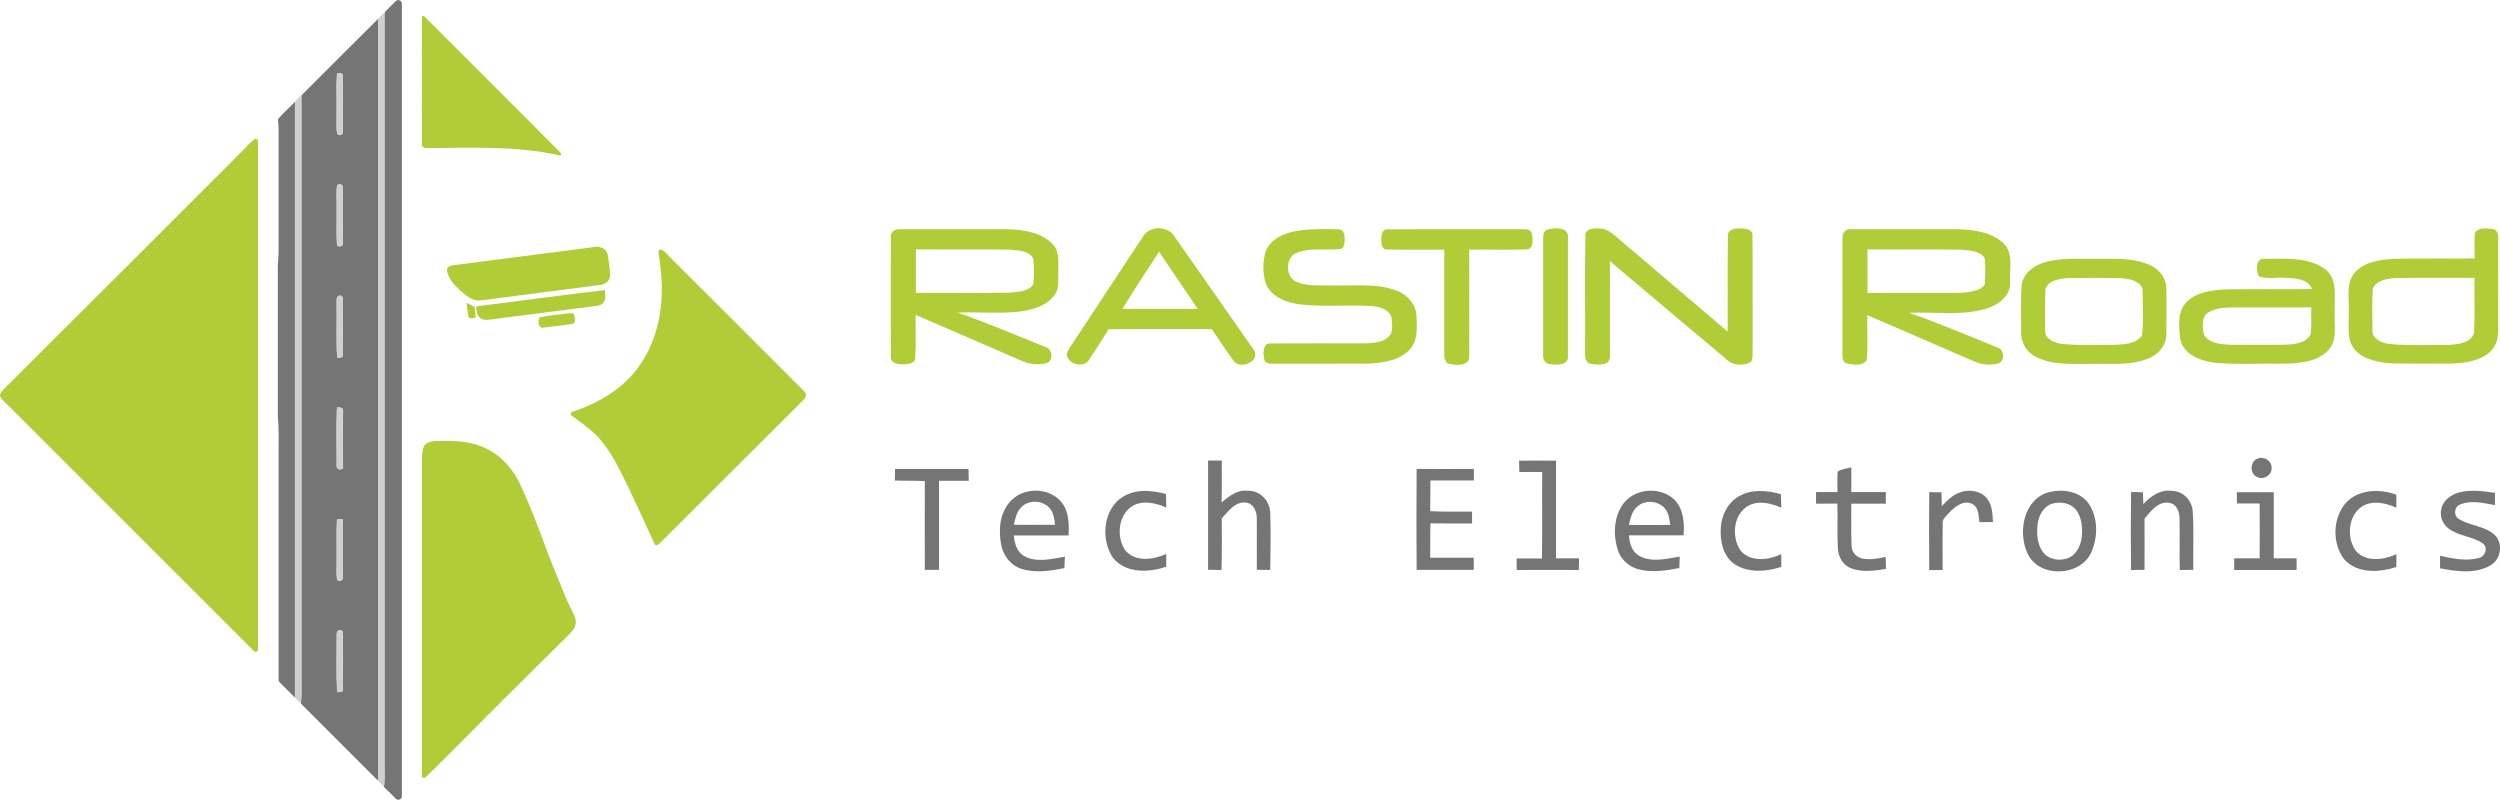
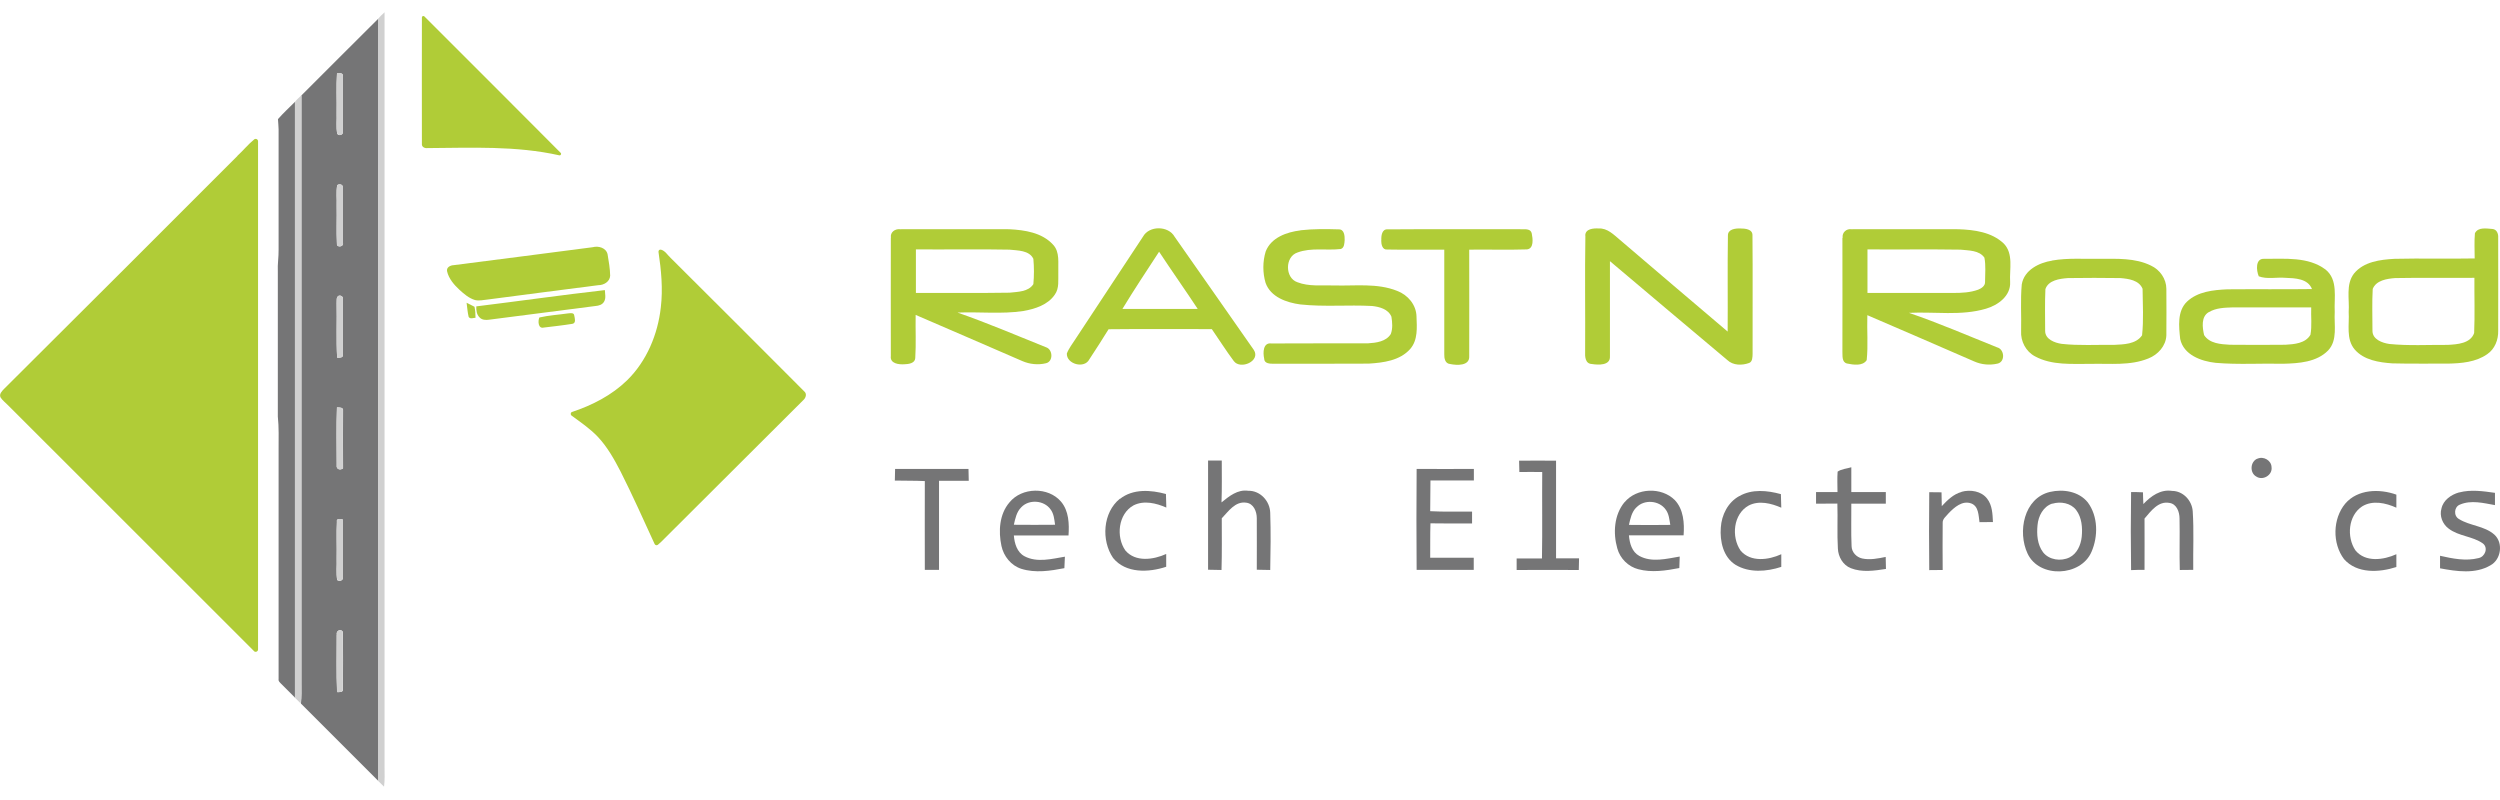
<svg xmlns="http://www.w3.org/2000/svg" id="Layer_1" viewBox="0 0 193.47 61.88">
-   <path d="M29.84.87c.26-.26.52-.52.78-.78.18-.18.48-.05.48.2,0,20.42,0,40.85,0,61.27,0,0,0,0,0,0h0c.05.27-.27.44-.47.25-.3-.31-.6-.61-.92-.9v-.02c.07-.51.04-1.03.04-1.55,0-19.42,0-38.84,0-58.26,0-.07.03-.15.08-.2Z" style="fill:#757576; stroke-width:0px;" />
  <path d="M23.32,7.39c1.99-1.98,3.97-3.98,5.96-5.95-.01,19.67,0,39.33,0,59-.82-.83-5-5.01-5.99-5.99.06-.52.04-1.04.04-1.56,0-15.16,0-30.33,0-45.49ZM26.08,5.65c-.07,1.04-.01,2.09-.03,3.13.02.52-.05,1.04.04,1.55.1.22.46.13.45-.11,0-1.44,0-2.89,0-4.33.03-.26-.29-.23-.46-.24ZM26.09,14.34c-.09.52-.02,1.04-.04,1.56.02,1-.03,1.99.02,2.99,0,.3.56.21.46-.09,0-1.41,0-2.83,0-4.24.06-.26-.27-.39-.45-.21ZM26.21,22.89c-.21.11-.14.37-.16.56.03,1.41-.04,2.83.04,4.23.16,0,.48.03.45-.23,0-1.45,0-2.9,0-4.34.01-.17-.18-.27-.33-.22ZM26.08,31.53c-.06,1.49-.02,2.98-.02,4.47-.05.32.28.42.49.24-.02-1.49,0-2.97,0-4.46.04-.27-.28-.24-.46-.25ZM26.07,40.34c-.05.96,0,1.92-.02,2.88.02.56-.05,1.12.04,1.67.18.13.49.04.44-.21,0-1.49,0-2.98,0-4.47-.14-.05-.49-.12-.47.14ZM26.06,49.11c0,1.48-.04,2.97.03,4.45.17,0,.47.04.45-.22,0-1.48.02-2.96,0-4.43-.14-.29-.56-.1-.47.2Z" style="fill:#757576; stroke-width:0px;" />
  <path d="M21.51,9.22c.41-.47.88-.9,1.32-1.34,0,15.37,0,30.74,0,46.11-.36-.37-.73-.73-1.09-1.09-.09-.1-.21-.19-.18-.34,0-5.93,0-11.86,0-17.78,0-.85.03-1.7-.06-2.55,0-3.74,0-7.48,0-11.22-.03-.56.07-1.12.06-1.68,0-3.11,0-6.22,0-9.33,0-.26-.04-.52-.05-.78Z" style="fill:#757576; stroke-width:0px;" />
  <path d="M29.28,1.44c.14-.18.31-.33.48-.49,0,19.46,0,38.92,0,58.38,0,.52.03,1.03-.04,1.55-.15-.14-.3-.29-.45-.44,0-19.67,0-39.33,0-59Z" style="fill:#d0d0d0; stroke-width:0px;" />
  <path d="M26.08,5.65c.17,0,.48-.03.46.24,0,1.45,0,2.89,0,4.33.02.23-.35.33-.45.11-.08-.51-.02-1.03-.04-1.55.02-1.04-.04-2.09.03-3.13Z" style="fill:#d0d0d0; stroke-width:0px;" />
  <path d="M22.83,7.88c.14-.19.32-.33.48-.49,0,15.16,0,30.33,0,45.49,0,.52.02,1.04-.04,1.56-.15-.15-.3-.3-.45-.45,0-15.37,0-30.74,0-46.11Z" style="fill:#d0d0d0; stroke-width:0px;" />
  <path d="M26.09,14.34c.17-.18.51-.05.45.21,0,1.41,0,2.83,0,4.24.1.3-.47.39-.46.09-.05-.99,0-1.99-.02-2.99.02-.52-.05-1.04.04-1.56Z" style="fill:#d0d0d0; stroke-width:0px;" />
  <path d="M26.21,22.89c.15-.05.34.05.33.22,0,1.45,0,2.9,0,4.34.03.26-.29.22-.45.23-.08-1.41-.01-2.82-.04-4.23.02-.19-.05-.45.16-.56Z" style="fill:#d0d0d0; stroke-width:0px;" />
  <path d="M26.08,31.53c.17,0,.49-.02.46.25,0,1.49-.01,2.97,0,4.46-.21.18-.54.08-.49-.24,0-1.49-.04-2.98.02-4.47Z" style="fill:#d0d0d0; stroke-width:0px;" />
  <path d="M26.07,40.34c-.02-.25.32-.18.47-.14,0,1.49,0,2.98,0,4.47.04.25-.27.34-.44.21-.09-.55-.02-1.12-.04-1.67.02-.96-.03-1.92.02-2.88Z" style="fill:#d0d0d0; stroke-width:0px;" />
  <path d="M26.06,49.11c-.08-.3.33-.49.47-.2.02,1.48,0,2.96,0,4.43.02.26-.28.22-.45.22-.07-1.48-.02-2.97-.03-4.45Z" style="fill:#d0d0d0; stroke-width:0px;" />
  <path d="M32.84,1.27c3.52,3.52,7.04,7.03,10.55,10.56.08.08,0,.22-.11.19-3.34-.75-6.8-.58-10.2-.56-.21.03-.46-.09-.43-.33-.01-3.26,0-6.52,0-9.78,0-.1.12-.15.2-.08Z" style="fill:#b0cc37; stroke-width:0px;" />
  <path d="M18.37,12.06c.45-.41.83-.89,1.3-1.27.12-.1.3-.01.3.14,0,13.11,0,26.22,0,39.33,0,.13-.13.22-.25.17,0,0,0,0,0,0-.02,0-.05-.02-.06-.04-6.34-6.34-12.68-12.68-19.03-19.02-.2-.21-.44-.38-.59-.62-.12-.26.11-.48.27-.65,6.03-6,12.05-12.01,18.06-18.03Z" style="fill:#b0cc37; stroke-width:0px;" />
  <path d="M50.96,19.5c-.02-.11.08-.21.19-.18.32.08.51.42.75.64,3.45,3.44,6.9,6.87,10.33,10.32.24.19.13.52-.07.69-3.58,3.56-7.16,7.13-10.73,10.7-.17.17-.33.34-.52.49-.08.06-.2.04-.25-.06-.86-1.87-1.7-3.76-2.63-5.6-.49-.95-1.02-1.9-1.76-2.69-.61-.64-1.33-1.13-2.04-1.65-.1-.08-.08-.24.04-.28,1.56-.52,3.07-1.29,4.26-2.45,1.52-1.49,2.38-3.56,2.61-5.65.17-1.43.03-2.87-.18-4.28Z" style="fill:#b0cc37; stroke-width:0px;" />
  <path d="M45.87,19.13c.45-.12,1.04.05,1.15.55.09.55.19,1.1.2,1.66-.03.47-.5.73-.92.73-2.85.36-5.7.74-8.56,1.11-.33.03-.66.12-.98.04-.47-.14-.85-.47-1.2-.79-.42-.39-.83-.86-.96-1.43-.07-.31.25-.47.51-.48,3.59-.45,7.18-.93,10.77-1.39Z" style="fill:#b0cc37; stroke-width:0px;" />
  <path d="M36.86,23.71c3.32-.41,6.63-.88,9.95-1.26.01.29.1.62-.06.89-.13.24-.41.32-.66.34-2.74.35-5.49.71-8.23,1.06-.26.04-.57.03-.76-.19-.22-.22-.25-.54-.24-.83Z" style="fill:#b0cc37; stroke-width:0px;" />
  <path d="M36.11,23.43c.2.1.4.21.61.31.06.28.08.56.08.85-.18.01-.4.12-.53-.06-.09-.36-.11-.73-.16-1.09Z" style="fill:#b0cc37; stroke-width:0px;" />
  <path d="M43.98,24.25c.17-.01.44-.07.46.17.04.21.16.58-.14.64-.74.12-1.48.2-2.22.29-.44.11-.46-.51-.34-.78.73-.17,1.49-.21,2.24-.32Z" style="fill:#b0cc37; stroke-width:0px;" />
-   <path d="M32.83,34.51c.19-.31.59-.36.92-.38,1.14-.03,2.32-.03,3.4.38,1.46.52,2.57,1.74,3.18,3.14,1.08,2.3,1.84,4.73,2.83,7.06.36.85.66,1.72,1.1,2.54.15.3.32.61.3.95-.03.38-.29.68-.55.93-2.87,2.83-5.73,5.67-8.57,8.54-.84.83-1.66,1.68-2.52,2.49-.1.1-.27.02-.27-.12,0-8.13,0-16.26,0-24.39.02-.39,0-.8.18-1.15Z" style="fill:#b0cc37; stroke-width:0px;" />
  <path d="M174.7,35.5c.46-.22,1.08.13,1.09.65.09.61-.67,1.07-1.18.73-.53-.29-.47-1.17.09-1.39Z" style="fill:#757576; stroke-width:0px;" />
  <path d="M117.56,35.65c.95-.01,1.91,0,2.86,0,0,2.52,0,5.04,0,7.56.59,0,1.19,0,1.78,0,0,.3-.01.6-.02.9-1.6-.01-3.21,0-4.81,0,0-.3,0-.6,0-.89.66,0,1.31,0,1.96,0,.04-2.23,0-4.46.02-6.69-.59-.01-1.18-.01-1.77,0,0-.29-.01-.59-.02-.87Z" style="fill:#757576; stroke-width:0px;" />
  <path d="M93.5,35.64c.35,0,.7,0,1.05,0,0,1.08.02,2.16-.02,3.24.59-.48,1.25-1.02,2.07-.9.93-.02,1.68.8,1.7,1.71.05,1.47.03,2.95,0,4.42-.35,0-.69-.01-1.04-.02,0-1.33.01-2.66,0-3.99,0-.52-.25-1.14-.83-1.2-.84-.12-1.37.68-1.88,1.21,0,1.33.02,2.67-.02,4-.35,0-.69-.01-1.04-.02,0-2.82,0-5.64,0-8.46Z" style="fill:#757576; stroke-width:0px;" />
  <path d="M142.21,36.5c.3-.21.71-.23,1.06-.34,0,.64,0,1.28,0,1.92.89,0,1.78,0,2.67,0,0,.3,0,.6,0,.9-.89,0-1.78,0-2.67,0,.01,1.1-.03,2.19.02,3.29.01.46.37.85.82.95.61.13,1.23,0,1.82-.12,0,.31.01.62.02.93-.9.14-1.86.28-2.72-.06-.61-.24-.97-.88-1-1.51-.07-1.16,0-2.32-.04-3.49-.55.01-1.1.01-1.65.01,0-.3,0-.6,0-.9.55,0,1.11,0,1.66,0,0-.53-.03-1.06.01-1.59Z" style="fill:#757576; stroke-width:0px;" />
  <path d="M69.25,37.2c0-.31.02-.61.02-.91,1.89,0,3.79,0,5.68,0,0,.31.01.61.02.92-.76,0-1.53,0-2.3,0,0,2.29,0,4.59,0,6.89-.37,0-.73,0-1.1,0,0-2.29-.01-4.58,0-6.87-.78-.04-1.56-.02-2.34-.04Z" style="fill:#757576; stroke-width:0px;" />
  <path d="M109.63,44.11c-.02-2.61-.02-5.22,0-7.82,1.48.01,2.96,0,4.43,0,0,.3,0,.59,0,.89-1.12,0-2.24,0-3.36,0-.02.79,0,1.59-.02,2.38,1.08.06,2.16.02,3.24.03v.92c-1.07,0-2.14.01-3.22-.01-.03.89-.01,1.77-.02,2.66,1.12,0,2.24,0,3.37,0,0,.31,0,.63,0,.94-1.48,0-2.96,0-4.43,0Z" style="fill:#757576; stroke-width:0px;" />
  <path d="M78.12,38.88c.96-1.18,3-1.22,3.99-.06.61.72.64,1.72.58,2.62-1.41-.01-2.82,0-4.23,0,.05.61.24,1.3.83,1.61.97.51,2.1.2,3.12.03-.01.29-.02.59-.04.89-1.09.21-2.25.39-3.33.05-.79-.25-1.37-.97-1.54-1.77-.24-1.13-.17-2.45.62-3.37ZM79.04,39.25c-.37.36-.47.88-.58,1.36,1.06,0,2.13.02,3.19,0-.06-.41-.09-.85-.35-1.19-.5-.71-1.66-.8-2.26-.17Z" style="fill:#757576; stroke-width:0px;" />
  <path d="M86.67,38.61c1.01-.8,2.39-.7,3.56-.38.01.35.02.7.03,1.05-.78-.34-1.73-.58-2.54-.17-1.19.66-1.37,2.44-.63,3.49.78.92,2.17.72,3.16.27,0,.33,0,.66,0,.99-1.34.45-3.13.53-4.11-.68-.93-1.36-.8-3.52.53-4.59Z" style="fill:#757576; stroke-width:0px;" />
  <path d="M125.72,38.87c.94-1.13,2.86-1.2,3.89-.17.68.72.75,1.79.68,2.73-1.41,0-2.82,0-4.23,0,.05.61.23,1.28.8,1.59.96.53,2.11.22,3.13.05-.01.29-.02.59-.03.89-1.04.2-2.14.37-3.18.09-.78-.2-1.41-.84-1.62-1.61-.34-1.19-.25-2.6.56-3.58ZM126.64,39.26c-.37.36-.47.88-.58,1.36,1.07.01,2.13.02,3.2,0-.07-.41-.1-.85-.36-1.19-.5-.71-1.67-.8-2.26-.16Z" style="fill:#757576; stroke-width:0px;" />
  <path d="M134.59,38.4c.98-.57,2.18-.45,3.23-.16.01.35.02.7.03,1.05-.78-.34-1.73-.58-2.52-.17-1.2.66-1.36,2.43-.63,3.49.78.92,2.17.73,3.15.28,0,.33,0,.65,0,.98-1.13.37-2.48.48-3.54-.16-.96-.6-1.22-1.83-1.14-2.88.06-.98.55-1.96,1.43-2.44Z" style="fill:#757576; stroke-width:0px;" />
  <path d="M151.8,38.06c.68-.19,1.53-.06,1.98.53.4.51.42,1.19.45,1.81-.35,0-.7,0-1.04.01-.08-.52-.06-1.23-.64-1.45-.69-.25-1.31.3-1.76.77-.17.22-.46.41-.45.72-.02,1.22,0,2.44,0,3.66-.35,0-.7,0-1.04.01-.02-2.01-.02-4.02,0-6.03.32,0,.63,0,.95.01,0,.35.02.71.02,1.07.43-.46.9-.93,1.53-1.1Z" style="fill:#757576; stroke-width:0px;" />
  <path d="M158.64,38.07c1.02-.24,2.24-.05,2.93.81.8,1.08.81,2.62.29,3.82-.82,1.93-4.05,2.07-4.95.14-.79-1.68-.29-4.29,1.73-4.77ZM158.82,38.97c-.7.23-1.08.97-1.14,1.67-.07.71-.02,1.5.43,2.1.47.6,1.38.72,2.04.4.59-.29.88-.96.95-1.59.07-.71.01-1.5-.43-2.08-.42-.55-1.21-.68-1.84-.49Z" style="fill:#757576; stroke-width:0px;" />
  <path d="M165.88,39c.57-.61,1.33-1.15,2.21-1.01.85,0,1.54.74,1.6,1.57.1,1.51.02,3.03.04,4.54-.35,0-.7,0-1.04.01-.04-1.33.01-2.66-.02-3.98,0-.51-.22-1.13-.78-1.21-.86-.17-1.44.64-1.93,1.21.01,1.32,0,2.65,0,3.97-.35,0-.69,0-1.04.02-.03-2.01-.03-4.03,0-6.04.31,0,.61,0,.92.02,0,.3.02.6.03.9Z" style="fill:#757576; stroke-width:0px;" />
  <path d="M181.49,38.98c.96-1.13,2.66-1.17,3.96-.7,0,.34,0,.67,0,1.01-.82-.37-1.84-.6-2.65-.1-1.08.71-1.21,2.37-.52,3.4.77.95,2.18.75,3.17.3,0,.33,0,.66,0,.99-1.32.43-3.05.53-4.05-.61-.92-1.22-.88-3.12.09-4.29Z" style="fill:#757576; stroke-width:0px;" />
  <path d="M190.31,38.11c.91-.24,1.85-.1,2.77.03,0,.32,0,.63,0,.95-.89-.16-1.85-.41-2.71-.04-.46.17-.51.88-.07,1.12.85.53,1.96.52,2.73,1.2.71.64.53,1.93-.3,2.38-1.17.69-2.62.47-3.9.23,0-.32,0-.65,0-.97.97.22,2,.43,2.98.18.5-.1.77-.79.34-1.13-.8-.57-1.86-.55-2.65-1.15-.48-.35-.73-.99-.56-1.56.14-.65.75-1.07,1.35-1.24Z" style="fill:#757576; stroke-width:0px;" />
-   <path d="M173.1,38.09c.95,0,1.9,0,2.86,0,0,1.7,0,3.41,0,5.12.59,0,1.18,0,1.77,0,0,.3,0,.59,0,.9-1.61,0-3.22,0-4.83,0,0-.3,0-.6,0-.9.66,0,1.31,0,1.97,0,.02-1.42,0-2.83,0-4.25-.59,0-1.18,0-1.76,0,0-.3-.01-.59-.01-.88Z" style="fill:#757576; stroke-width:0px;" />
  <path d="M68.95,18.4c-.08-.42.31-.71.71-.66,2.82,0,5.64-.01,8.45,0,1.19.06,2.53.26,3.38,1.19.55.58.38,1.43.41,2.16-.02.57.09,1.21-.27,1.71-.54.8-1.54,1.11-2.44,1.27-1.68.25-3.39.05-5.09.12,2.31.8,4.57,1.77,6.84,2.68.54.16.59,1.1.01,1.24-.61.15-1.27.08-1.84-.17-2.75-1.2-5.5-2.38-8.25-3.57-.02,1.11.04,2.23-.03,3.35-.03.4-.52.46-.84.47-.43.03-1.13-.05-1.05-.64-.01-3.06,0-6.12,0-9.17ZM70.88,19.3c0,1.12,0,2.25,0,3.37,2.42-.01,4.83.02,7.25-.02.63-.07,1.45-.06,1.84-.66.06-.65.06-1.31,0-1.96-.32-.67-1.22-.64-1.85-.71-2.41-.05-4.83,0-7.24-.02Z" style="fill:#b0cc37; stroke-width:0px;" />
  <path d="M88.45,18.32c.48-.88,1.97-.86,2.45,0,2.04,2.93,4.1,5.83,6.13,8.76.56.86-1.04,1.56-1.55.86-.6-.8-1.13-1.65-1.7-2.47-2.66,0-5.33-.02-7.99.01-.48.79-.99,1.56-1.49,2.33-.38.75-1.77.37-1.74-.45.16-.42.45-.77.68-1.14,1.74-2.63,3.47-5.27,5.21-7.9ZM86.85,23.91c1.94,0,3.89,0,5.84,0-.98-1.49-2.01-2.94-2.99-4.43-.96,1.47-1.93,2.93-2.84,4.43Z" style="fill:#b0cc37; stroke-width:0px;" />
  <path d="M100.65,17.82c.98-.11,1.96-.1,2.94-.07.44-.02.48.5.47.83-.02.24-.02.6-.3.69-1.11.13-2.28-.13-3.35.27-.98.32-.98,1.97-.01,2.3.9.35,1.9.22,2.84.25,1.63.05,3.33-.2,4.88.42.83.31,1.48,1.08,1.5,1.98.03.85.12,1.82-.49,2.52-.8.9-2.08,1.06-3.21,1.13-2.45.02-4.9,0-7.34.01-.3,0-.75,0-.75-.41-.1-.44-.09-1.25.56-1.16,2.49-.02,4.98,0,7.47-.01.64-.04,1.4-.13,1.77-.72.16-.42.12-.9.05-1.34-.24-.59-.93-.77-1.5-.83-1.85-.1-3.7.08-5.55-.12-1.06-.14-2.3-.57-2.69-1.67-.23-.78-.23-1.65.01-2.43.42-1.08,1.63-1.5,2.68-1.63Z" style="fill:#b0cc37; stroke-width:0px;" />
  <path d="M106.9,18.59c-.02-.33.04-.88.49-.84,3.47-.03,6.95,0,10.42-.01.27,0,.66-.03.73.33.08.39.18,1.17-.37,1.23-1.49.05-2.98,0-4.47.02,0,2.75.01,5.5,0,8.25.04.76-.96.71-1.48.6-.39-.03-.46-.45-.45-.76,0-2.7,0-5.39,0-8.09-1.47-.01-2.94.02-4.41-.01-.39.04-.47-.41-.47-.7Z" style="fill:#b0cc37; stroke-width:0px;" />
-   <path d="M119.67,17.8c.56-.2,1.77-.29,1.67.61,0,3.05,0,6.11,0,9.16.05.72-.89.68-1.37.61-.42,0-.58-.42-.55-.78,0-2.94,0-5.88,0-8.82.02-.27-.03-.63.26-.78Z" style="fill:#b0cc37; stroke-width:0px;" />
  <path d="M122.68,18.23c0-.53.64-.57,1.03-.55.68-.04,1.17.48,1.65.88,2.78,2.37,5.55,4.74,8.34,7.1.02-2.48-.02-4.95.02-7.43-.01-.5.58-.56.95-.55.36,0,.97.04.95.54.03,3.06,0,6.11.01,9.17-.01.24,0,.6-.27.7-.55.2-1.24.2-1.69-.23-3.03-2.54-6.06-5.1-9.08-7.65,0,2.45,0,4.91,0,7.37.04.72-.91.67-1.4.59-.52-.02-.54-.59-.52-.97.02-2.99-.03-5.98.02-8.97Z" style="fill:#b0cc37; stroke-width:0px;" />
  <path d="M142.6,18.4c-.06-.4.29-.72.68-.66,2.76-.01,5.52,0,8.28,0,1.22.04,2.57.22,3.5,1.1.78.79.44,1.99.5,2.98.06,1.08-.94,1.8-1.87,2.07-1.93.57-3.98.22-5.96.32,2.31.79,4.55,1.76,6.82,2.67.58.14.65,1.13.03,1.26-.6.14-1.24.08-1.8-.17-2.75-1.2-5.51-2.39-8.27-3.58-.04,1.16.07,2.33-.05,3.48-.31.48-1.04.36-1.53.26-.41-.11-.33-.6-.35-.92.01-2.93,0-5.87,0-8.8ZM144.52,19.3c0,1.12,0,2.25,0,3.37,2.22,0,4.44,0,6.66,0,.64,0,1.29-.03,1.9-.25.26-.1.56-.3.54-.61,0-.62.07-1.26-.05-1.87-.4-.58-1.22-.55-1.85-.62-2.4-.04-4.81,0-7.21-.02Z" style="fill:#b0cc37; stroke-width:0px;" />
  <path d="M191.53,18.05c.24-.5.92-.36,1.36-.33.33.03.46.37.44.66.01,2.4,0,4.81,0,7.21.02.7-.26,1.42-.85,1.82-.88.62-2.01.71-3.05.73-1.43-.01-2.86.02-4.29-.02-1.03-.07-2.21-.25-2.92-1.08-.68-.81-.4-1.93-.46-2.9.07-.99-.24-2.12.41-2.97.75-.92,2.03-1.08,3.14-1.14,2.07-.05,4.13.01,6.2-.03,0-.66-.04-1.31.02-1.96ZM185.35,21.52c-.63.05-1.46.17-1.73.84-.06,1.07-.02,2.15-.02,3.23-.01.68.76.95,1.31,1.03,1.5.15,3.01.06,4.51.07.73-.04,1.77-.1,2.05-.92.06-1.42.01-2.85.02-4.27-2.05.02-4.1-.02-6.15.02Z" style="fill:#b0cc37; stroke-width:0px;" />
  <path d="M158.82,20.16c1.22-.21,2.45-.11,3.68-.13,1.33,0,2.73-.08,3.95.52.7.32,1.2,1.03,1.2,1.81,0,1.2.02,2.4,0,3.59-.03.82-.65,1.5-1.39,1.79-1.42.58-2.98.38-4.48.42-1.44-.01-2.98.13-4.29-.58-.71-.37-1.13-1.17-1.08-1.97.03-1.2-.06-2.4.05-3.6.19-1.12,1.34-1.68,2.35-1.84ZM160.03,21.52c-.64.05-1.5.16-1.74.85-.05,1.08-.02,2.16-.02,3.24,0,.65.74.92,1.27,1,1.34.15,2.69.06,4.04.08.76-.04,1.71-.04,2.19-.74.13-1.19.05-2.4.04-3.6-.27-.67-1.09-.78-1.72-.83-1.35-.02-2.7-.02-4.05,0Z" style="fill:#b0cc37; stroke-width:0px;" />
  <path d="M174.8,21.38c-.19-.44-.28-1.4.43-1.35,1.59.01,3.4-.18,4.74.83.99.8.65,2.18.71,3.29-.06.99.24,2.17-.51,2.97-.89.91-2.27,1-3.47,1.03-1.74-.04-3.49.08-5.23-.07-1.12-.12-2.49-.61-2.75-1.85-.1-.96-.24-2.14.52-2.88.83-.79,2.04-.91,3.13-.96,2.18-.02,4.37.01,6.55-.02-.32-.82-1.32-.84-2.06-.87-.68-.06-1.42.13-2.07-.12ZM170.94,24.15c-.62.35-.5,1.2-.37,1.78.42.66,1.29.71,2,.75,1.43.01,2.86.02,4.29,0,.68-.04,1.55-.1,1.94-.77.13-.7.03-1.42.06-2.12-2.03,0-4.07,0-6.11,0-.61.02-1.26.04-1.8.36Z" style="fill:#b0cc37; stroke-width:0px;" />
</svg>